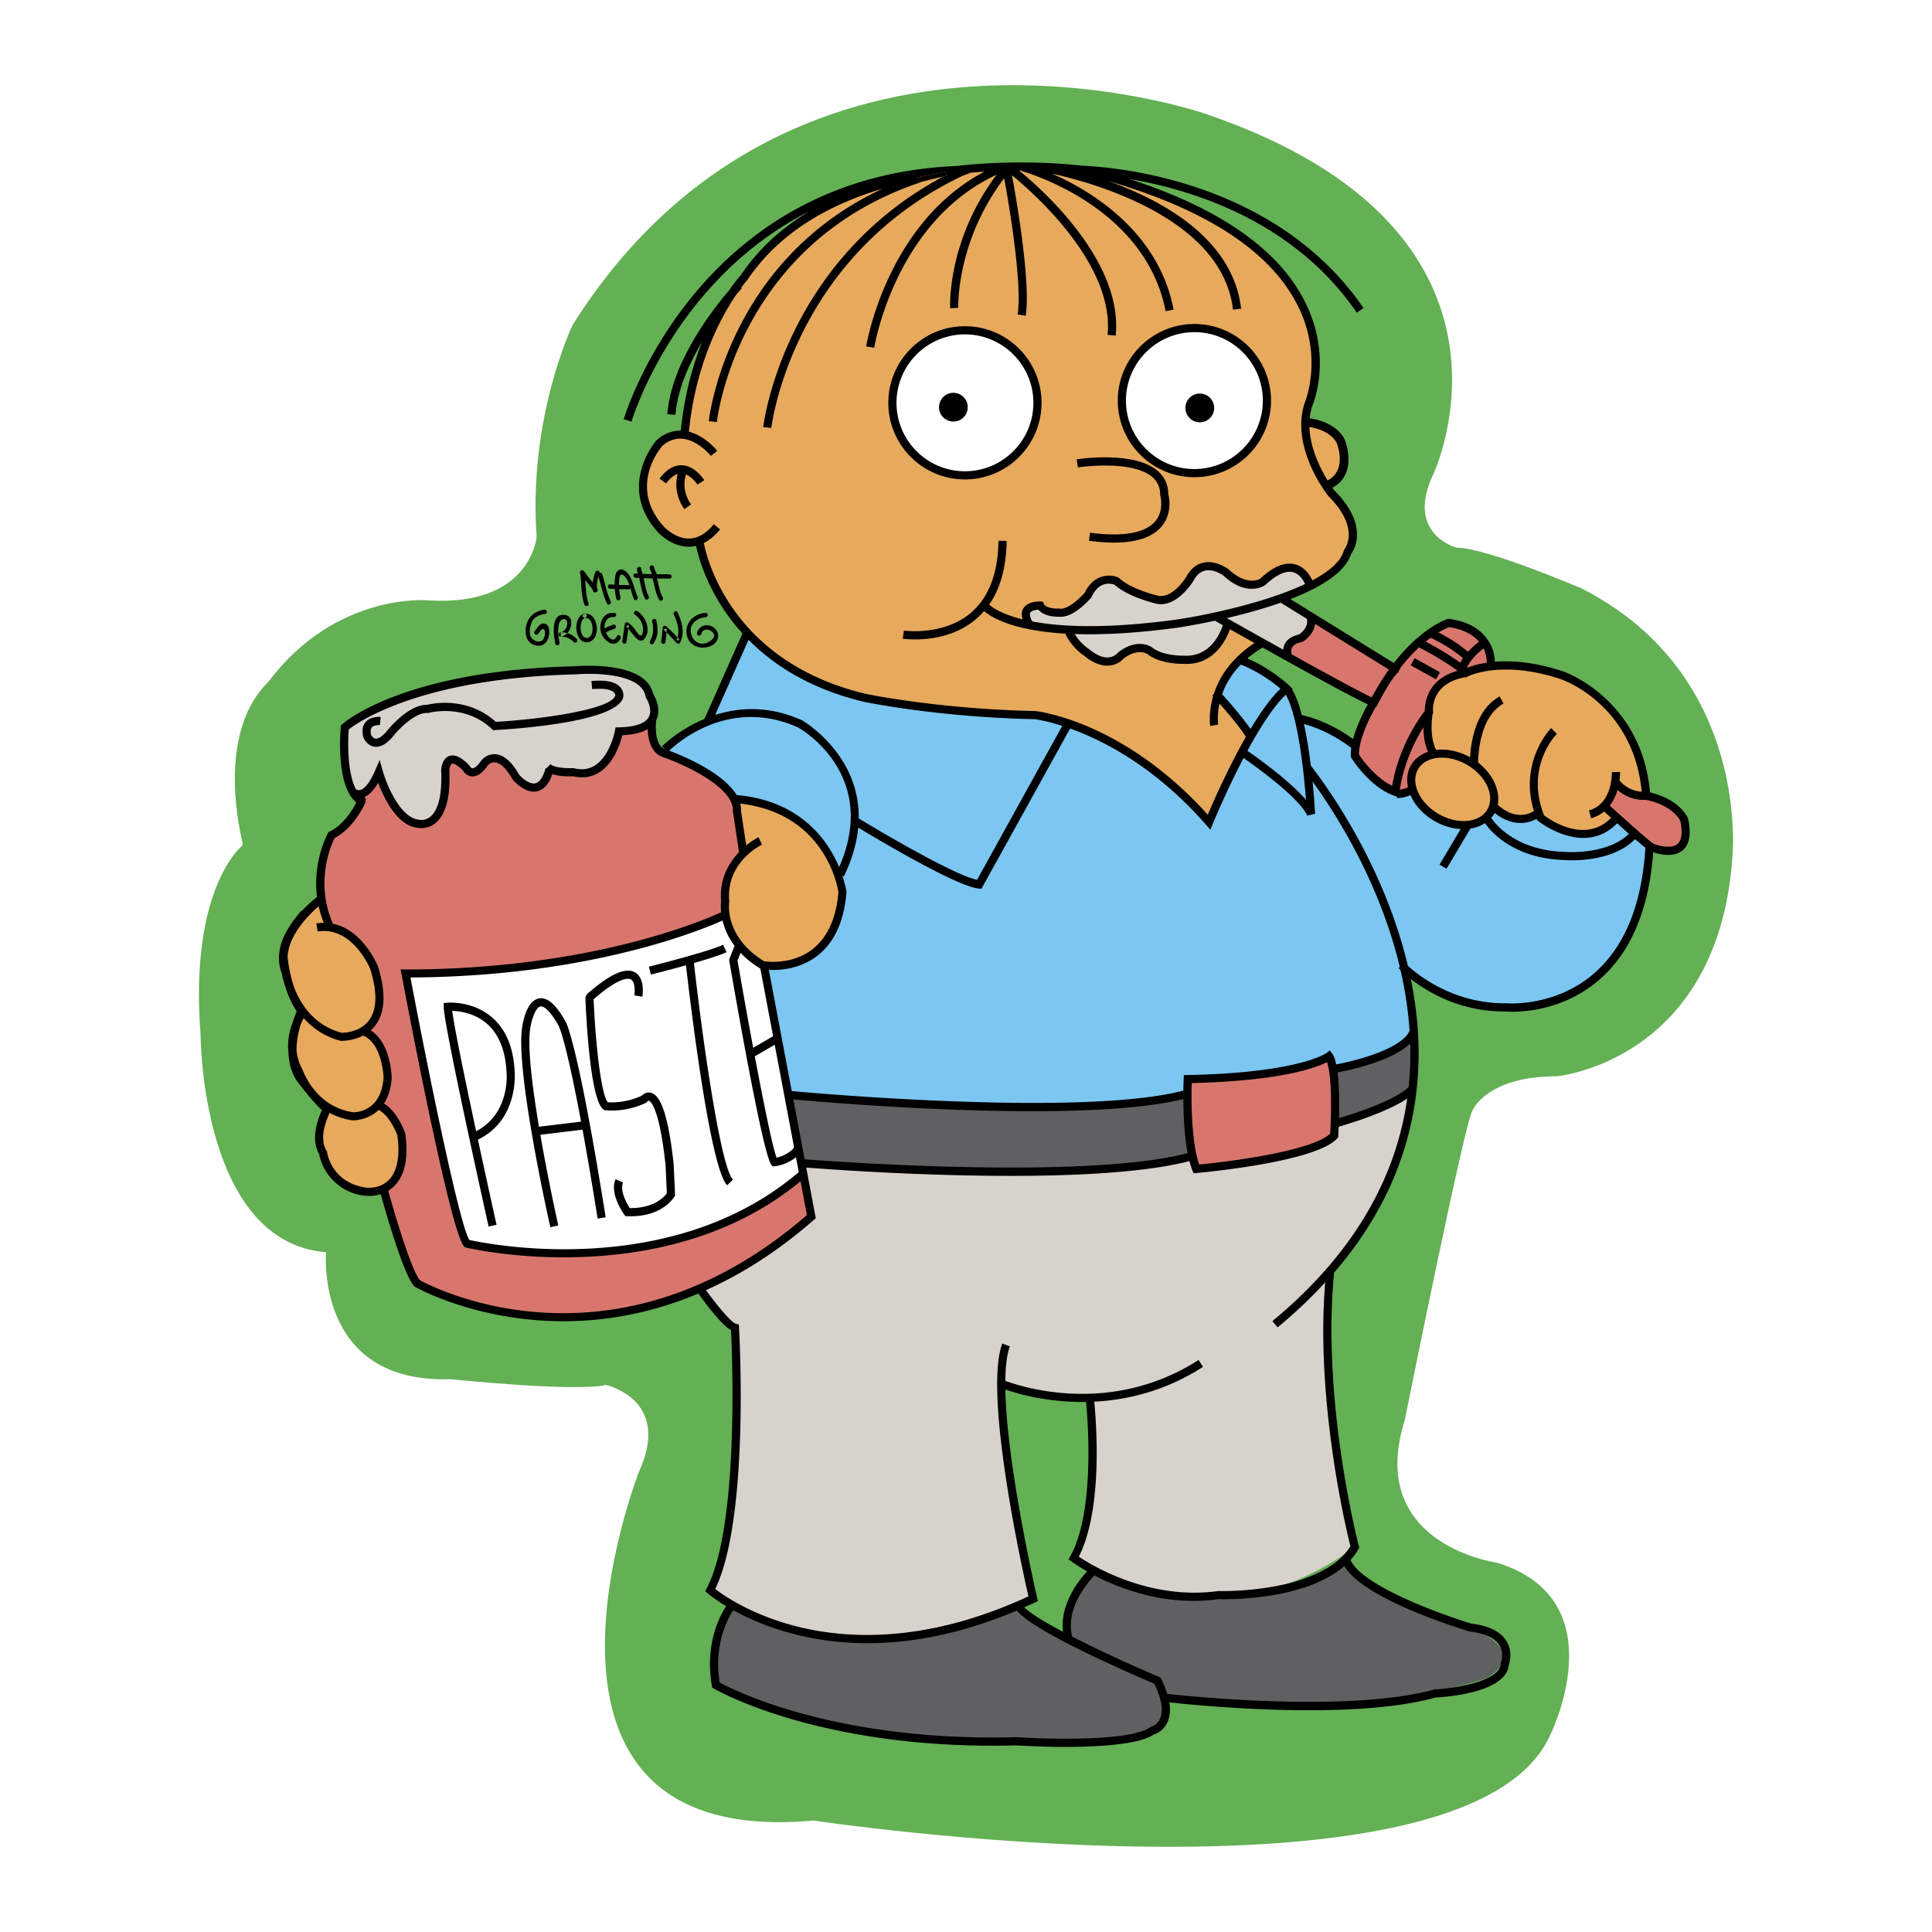
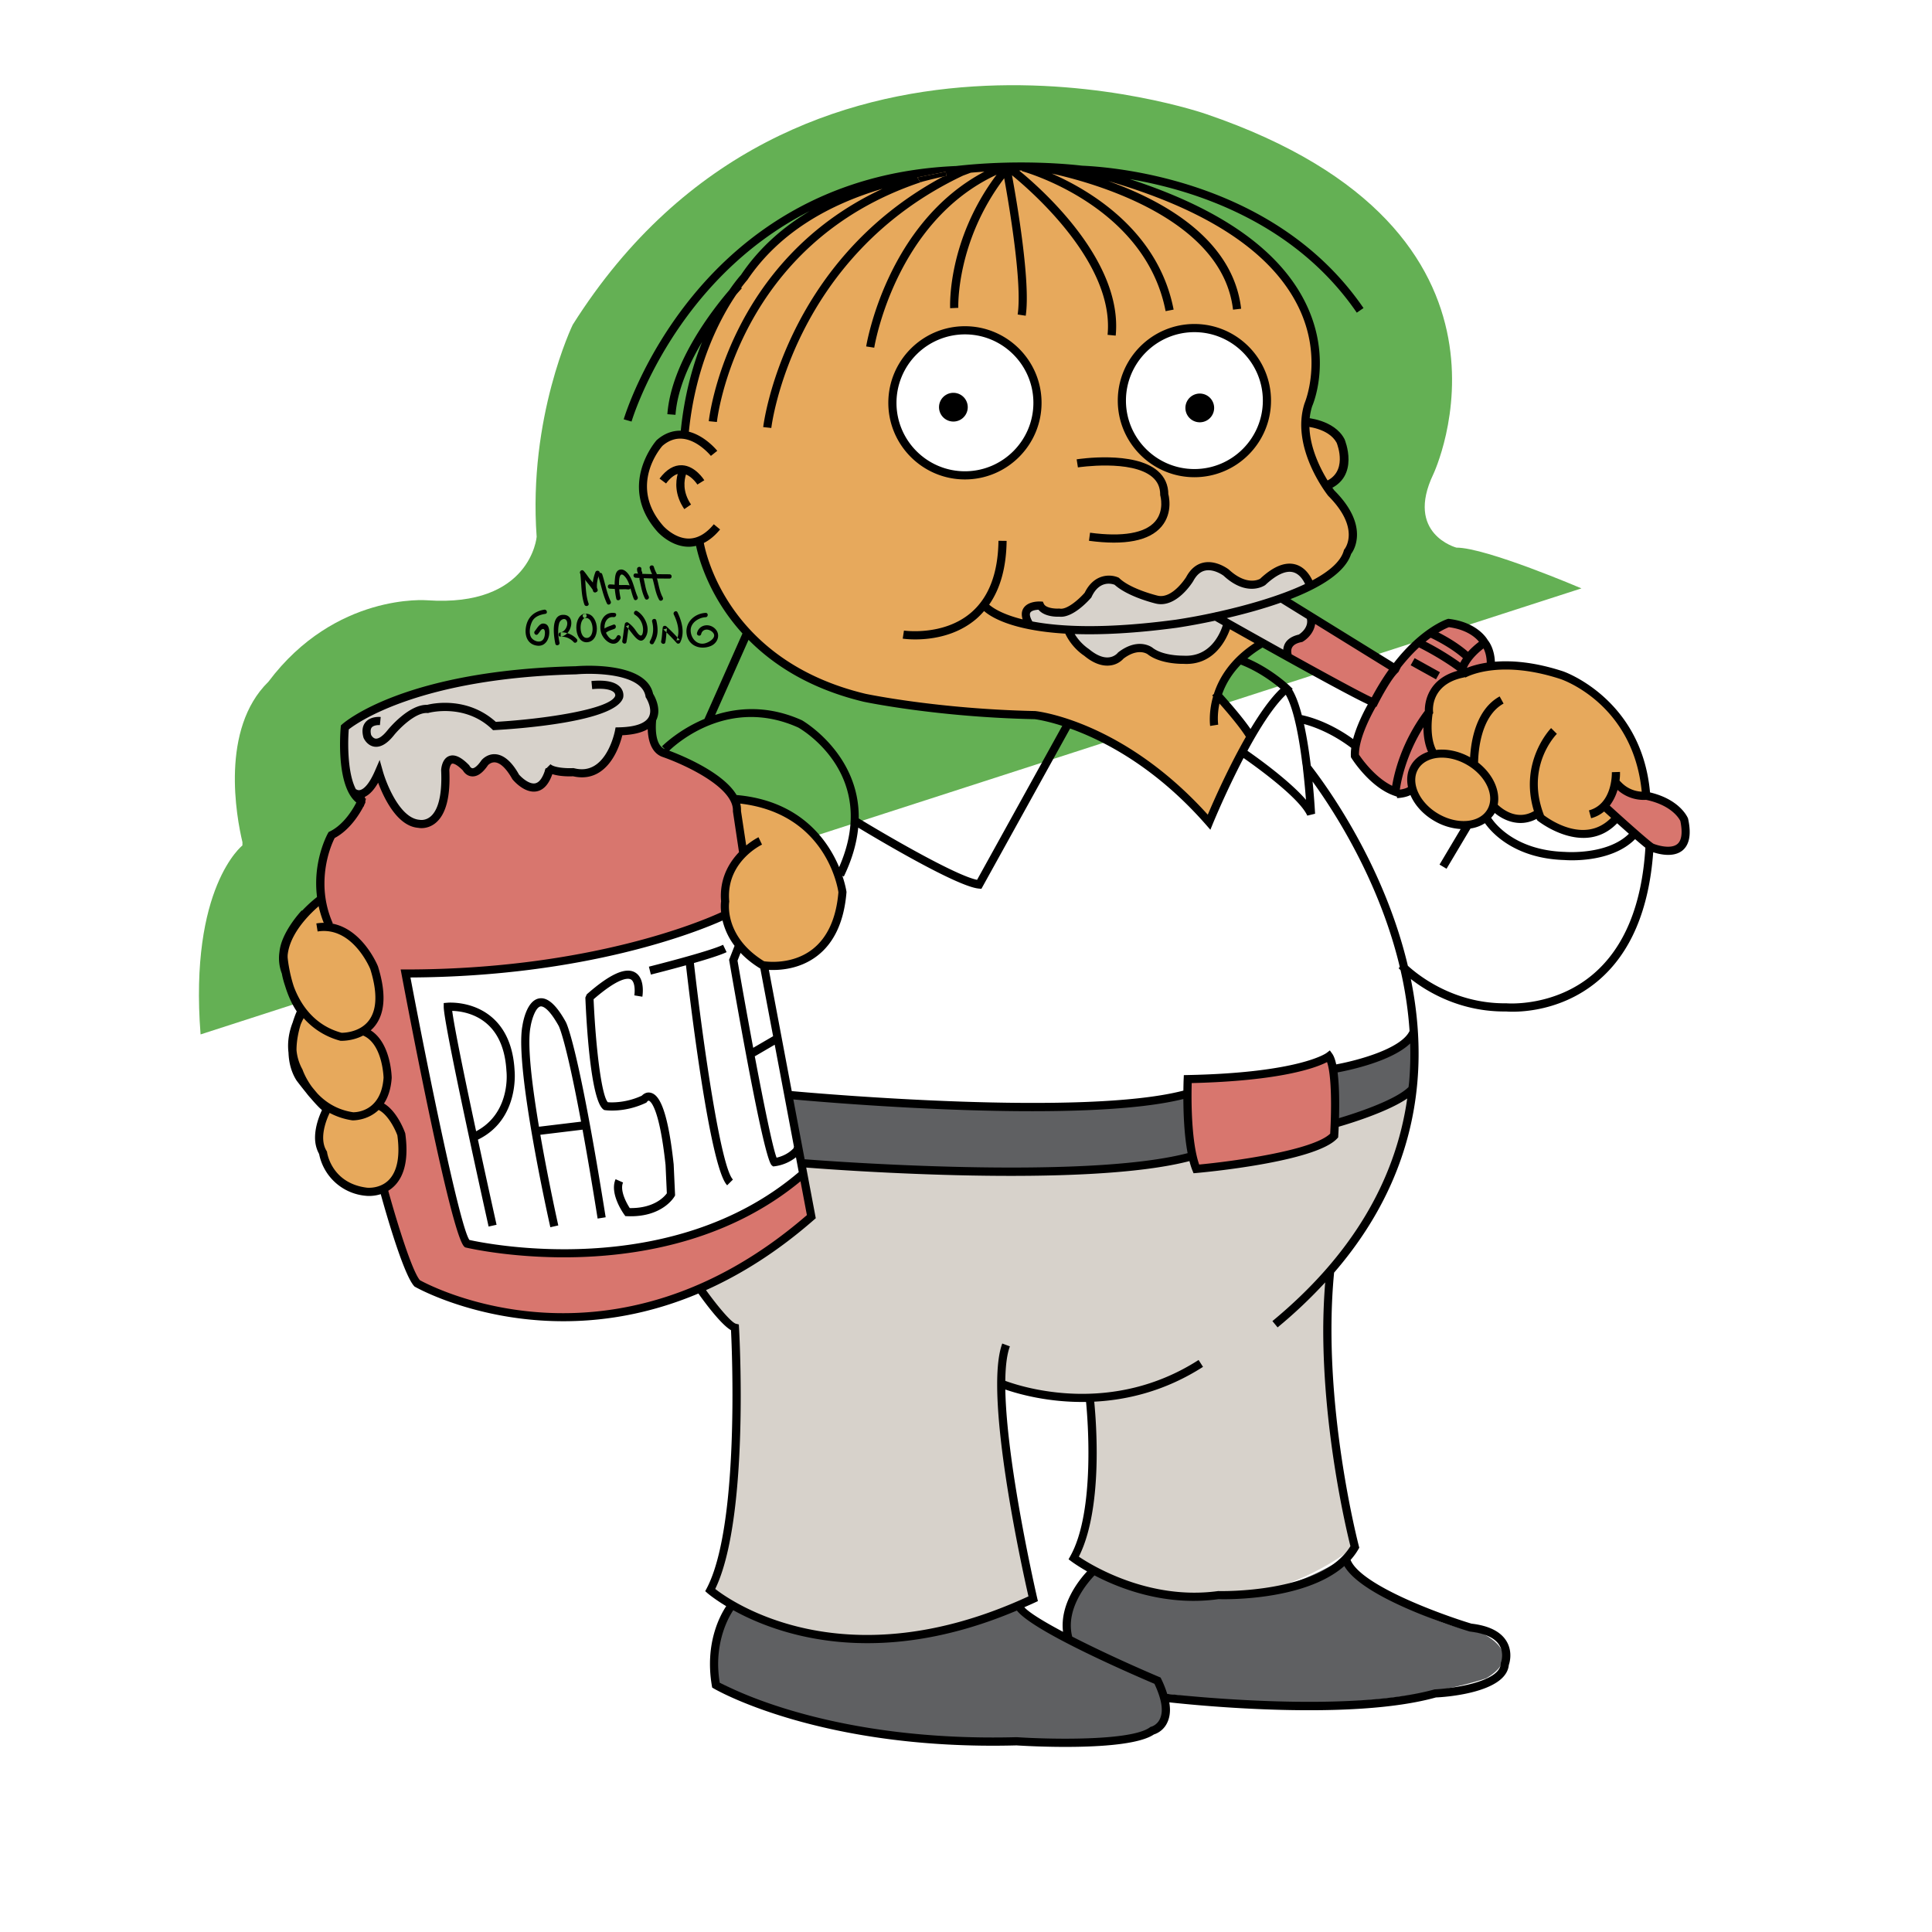
<svg xmlns="http://www.w3.org/2000/svg" width="2500" height="2500" viewBox="0 0 192.756 192.756">
  <path fill-rule="evenodd" clip-rule="evenodd" fill="#fff" d="M0 0h192.756v192.756H0V0z" />
-   <path d="M157.781 58.703s-9.492-4.067-12.475-4.067c0 0-5.15-1.355-2.305-7.321 0 0 11.525-24.269-22.641-35.928 0 0-40.888-14.371-63.22 21.015 0 0-4.461 9.21-3.598 21.155 0 0-.576 7.051-10.937 6.332 0 0-9.137-.782-15.826 8.128-4.824 4.723-3.194 13.474-2.59 16.01l-.004.325s-5.324 4.173-4.174 18.852c0 0 0 20.725 12.52 21.732 0 0-1.151 13.096 12.376 12.664 0 0 12.521 1.296 15.542.575 0 0 6.619 1.439 3.31 8.635 0 0-14.827 37.754 17.413 34.826 0 0 64.558 9.703 73.353-8.232 0 0 7.049-13.693-5.152-17.49 0 0-13.15-1.762-9.219-14.235 0 0 6.1-30.369 6.777-30.912 0 0 1.357-3.389 8.408-3.389 0 0 15.998-1.492 17.488-21.693.003-.001 2.036-18.305-15.046-26.982z" fill-rule="evenodd" clip-rule="evenodd" fill="#64b054" />
+   <path d="M157.781 58.703s-9.492-4.067-12.475-4.067c0 0-5.15-1.355-2.305-7.321 0 0 11.525-24.269-22.641-35.928 0 0-40.888-14.371-63.22 21.015 0 0-4.461 9.21-3.598 21.155 0 0-.576 7.051-10.937 6.332 0 0-9.137-.782-15.826 8.128-4.824 4.723-3.194 13.474-2.59 16.01l-.004.325s-5.324 4.173-4.174 18.852z" fill-rule="evenodd" clip-rule="evenodd" fill="#64b054" />
  <path d="M72.771 160.117s12.61 7.457 28.744 0l5.15 3.39s-1.084-3.66 2.578-6.915c0 0 11.391 6.966 24.609-.991 0 0 5.082 5.601 14.031 7.363 0 0 4.473 2.034.406 4.474 0 0-11.887 4.34-31.84 1.56 0 0 .385 4.813-5.58 4.406 0 0-26.207 2.062-39.067-5.544.002-.001-1.199-.828.969-7.743z" fill-rule="evenodd" clip-rule="evenodd" fill="#5f6062" />
  <path d="M73.315 132.459s-3.302-3.39-3.346-4.406c0 0 6.641-1.454 10.958-6.862l-.94-5.035s35.003 1.96 38.503-1.104l.854 1.574s11.6-1.174 13.766-3.312l.131-1.462s6.447-1.364 7.291-3.394c0 0 .303 9.901-7.969 18.714 0 0-.271 19.389 2.576 27.117 0 0-12.744 10.981-28.064 1.083 0 0 3.254-6.643 1.627-15.862 0 0-8.947-.406-9.084-1.898 0 0 2.17 20.337 3.389 21.693 0 0-17.76 10.305-32.131-.949-.001-.002 4.201-12.747 2.439-25.897z" fill-rule="evenodd" clip-rule="evenodd" fill="#d7d2cb" />
-   <path d="M83.58 87.461s1.896 9.07-7.344 8.976l2.417 12.679s33.696 3.21 39.799-.074l.053-1.376s11.75-.31 14.092-2.286l.432 1.188s7.238-1.051 8.051-3.499l-.791-6.299s5.348 4.065 8.879 3.638c0 0 7.383 1.283 12.09-5.136 0 0 3.178-4.911 3.301-10.961l-3.479-2.682s-2.709 3.801-7.418-.265l-.547-.069s-1.869 1.341-4.186-.812c0 0-.689 3.129-5.73 1.097 0 0-2.154-2.073-2.234-2.641l-1.342.203s-3.494-1.138-4.469-3.82l-.041-.975s-3.211-2.113-5.445-2.52c0 0-.797-2.716-1.408-3.123 0 0-3.66-2.745-4.576-2.847 0 0-1.814 1.802-2.215 3.565 0 0 2.596 2.561 3.229 4.125l-4.127 8.482s-5.354-6.021-9.846-7.983c0 0-3.658-2.295-7.951-2.661l-7.119-.399S83.98 69.489 82.15 68.292c0 0-7.185-3.792-7.65-5.122l-3.826 8.682s-4.092 2.561-4.557 3.26c0 0 6.52 2.728 7.052 4.823 0 0 2.894-.599 6.054 1.73-.002-.003 3.959 2.748 4.357 5.796z" fill-rule="evenodd" clip-rule="evenodd" fill="#7cc6f2" />
  <path d="M133.027 106.567l.074 5.606s7.074-2.145 7.863-3.725c0 0 .49-3.688.113-5.381.001.001-2.743 3.125-8.05 3.5zM78.652 109.115l1.335 7.04s9.264.52 9.931.52l12.006.223 7.561-.148 3.482-.37 5.855-1.038-.371-6.3s-6.15 1.482-11.783 1.334c0 0-13.787.37-18.01-.519l-5.706-.297-4.3-.445z" fill-rule="evenodd" clip-rule="evenodd" fill="#5f6062" />
  <path d="M33.057 83.332s3.28-2.187 2.952-3.936c0 0 1.171-1.195 1.679-2.292 0 0 1.82 3.932 2.476 4.151 0 0 1.223 1.354 2.85.584 0 0 1.327-.686 1.37-4.965 0 0 .042-1.798 2.011-.557 0 0 .856 1.884 1.798-.042 0 0 1.242-1.626 2.783.342 0 0 1.284 2.012 2.439 1.926 0 0 1.028-.256 1.499-1.755l3.209.385s2.997-.342 3.725-4.237c0 0 2.44-.085 2.997-.77l.256.642s-.341 1.499 1.071 2.183c0 0 6.421 3.124 6.977 4.451l1.026 5.393s-2.525 3.039-1.84 6.292c0 0 1.525 4.214 3.901 5.31l4.692 24.754s-6.388 6.248-13.338 8.074c0 0-10.881 4.143-20.852.702l-5.336-1.966-3.133-9.371s3.694-2.283.957-7.127l-1.474-1.545s1.334-1.474.702-3.651c0 0-.351-2.177-2.107-3.369 0 0 2.107-1.896 1.405-3.651 0 0 .37-5.502-4.905-6.823-.003-.001-1.813-4.865.21-9.132z" fill-rule="evenodd" clip-rule="evenodd" fill="#d8766e" />
  <path d="M72.334 91.126s.728 3.46 3.901 5.31l3.813 20.77s-11.701 10.97-33.639 6.766l-5.942-26.875c.001 0 21.531-.203 31.867-5.971z" fill-rule="evenodd" clip-rule="evenodd" fill="#fff" />
  <path d="M34.318 72.479s0 6.21 1.321 6.806c0 0 1.322-.198 2.049-2.18 0 0 1.982 4.494 2.841 4.625 0 0 1.453.859 2.643 0 0 0 1.19-.661 1.256-5.022 0 0 .066-1.454 1.586-.661l.925.859.925-.198.661-.925s1.718-.462 2.445 1.057c0 0 1.454 1.784 2.115 1.784 0 0 1.387 0 1.717-1.784 0 0 1.124.265 1.917.265 0 0 1.123.132 1.52.066 0 0 2.842-.264 3.502-4.361 0 0 2.313.198 3.303-.991 0 0 .86-3.039-2.775-4.757 0 0-8.061-.463-12.092.33 0-.001-10.11 1.386-15.859 5.087z" fill-rule="evenodd" clip-rule="evenodd" fill="#d7d2cb" />
  <path d="M73.39 79.755l.744 5.254s-2.451 2.496-1.882 5.735c0 0 .131 3.634 3.983 5.692 0 0 5.079.393 6.961-3.81 0 0 1.882-3.415-.525-7.268 0 .001-2.583-5.296-9.281-5.603zM31.962 89.479l.882 2.983s2.711 0 4.541 4.271c0 0 1.357 4.339-.745 5.898 0 0 2.169 2.439 1.965 5.016 0 0-.61 2.644-.813 2.644 0 0 1.153.137 2.034 2.509 0 0 1.017 4.812-1.559 5.83 0 0-2.983 1.288-5.356-1.763 0 0-1.831-3.729-.338-6.237 0 0-5.626-3.66-2.576-9.626 0 0-2.779-4.745-1.22-7.796l3.185-3.729zM161.078 81.628s-1.516 3.592-7.633-.224c0 0-2.973.786-4.432-.898 0 0-.842 2.637-4.828 1.402 0 0-3.76-1.515-3.422-4.321 0 0 .158-1.794 2.156-2.384 0 0-.922-3.34-.248-5.697 0 0 .674-2.693 6.453-3.086 0 0 5.725-.73 10.775 3.479 0 0 3.816 3.76 4.209 8.362v1.066s-1.852.168-2.861-1.179c0 0-.617 2.077-1.348 2.301.001 0 .915.668 1.179 1.179z" fill-rule="evenodd" clip-rule="evenodd" fill="#e7a95c" />
  <path d="M130.801 61.482s-.002 1.796-1.229 2.188c0 0-1.484.75-1.109 1.676l8.566 4.704s-1.963 3.288-1.863 5.398c0 0 2.012 2.846 3.877 3.484 0 0 1.227.588 1.863-.246 0 0-.588-1.57.295-2.355 0 0 1.227-1.276 1.719-1.129 0 0-.736-4.122-.148-5.986 0 0 1.275-2.355 5.938-2.847 0 0 .492-3.484-4.17-4.367 0 0-3.877 2.208-5.201 4.367l-8.538-4.887zM160.021 80.396s1.18-1.429 1.119-2.422c0 0 .869.994 2.051 1.181 0 0 3.043.435 4.719 2.236 0 0 .871 2.609-.434 3.106 0 0-1.305.869-2.92-.187l-4.535-3.914z" fill-rule="evenodd" clip-rule="evenodd" fill="#d8766e" />
  <path d="M102.531 62.347s3.205.458 3.916.458c0 0 .812 1.831 2.693 2.695 0 0 1.221 1.068 2.746-.152 0 0 1.373-1.373 3.051-.356 0 0 1.576 1.119 3.457.865 0 0 3.355-.763 4.119-3.458l5.949 2.949s-.104-1.22.762-1.525c0 0 2.135-1.017 1.576-2.339l-2.797-1.881 2.645-1.271s-.662-2.593-3.254-1.474c0 0-2.137 2.389-3.559 1.068 0 0-2.543-1.525-2.949-1.525 0 0-1.729 0-2.035 1.169 0 0-1.678 2.237-2.592 2.237 0 0-2.236.051-3.863-1.271 0 0-2.266-1.894-3.6.222 0 0-1.232 2.422-3.012 2.269 0 0-1.881.051-2.186-.61.002-.002-2.133-.002-1.067 1.93z" fill-rule="evenodd" clip-rule="evenodd" fill="#d7d2cb" />
  <path d="M114.855 65.107s2.021.989 4.328.618c0 0 2.721-1.03 3.299-3.628l3.67 2.02s-2.846.66-4.66 5.112l3.135 4.246-4.123 8.369s-7.297-7.998-13.234-9.564c0 0-2.844-1.113-7.254-1.113l-6.143-.454-5.154-.7-3.834-.784s-8.659-2.473-12.74-9.275c0 0-2.639-4.989-2.35-6.019 0 0-2.514 1.318-4.494-1.938 0 0-1.978-3.134-.577-6.143 0 0 1.401-2.927 3.463-2.556 0 0 1.567-9.236 3.504-11.874 0 0 5.771-8.947 9.11-9.978 0 0 6.681-4.205 13.276-4.37 0 0 9.856-1.154 16.493.041l.371.619s7.051 2.227 11.174 4.823c0 0 4.863 2.886 7.338 6.926 0 0 2.266 4.37 1.812 7.875 0 0-.783 3.506-1.07 4.495 0 0 1.771.206 3.092 1.484 0 0 2.307 2.68-.66 5.112l-.166.453s1.773 1.567 2.393 3.298c0 0 .658 4.205-3.918 6.019l-.494-.453s-.865-1.938-3.381-.742c0 0-1.689 2.267-3.668.825 0 0-2.641-2.844-4.742-.289 0 0-1.854 3.668-4.576 1.813 0 0-2.391-.865-2.762-1.442 0 0-1.156-.619-2.516.824 0 0-1.195 2.598-3.875 2.186 0 0-1.443-.536-1.855-.495 0 0-1.566.331-.371 1.938 0 0 2.887.66 4 .413 0 0 .371 2.144 3.463 3.05 0 0 1.113.33 2.391-.99-.001-.002 1.479-.78 2.305.248z" fill-rule="evenodd" clip-rule="evenodd" fill="#e7a95c" />
  <path d="M107.418 45.828l.125.804c.053-.008 5.355-.81 7.424.962.527.452.785 1.026.785 1.754v.059l.016.057c.004.015.416 1.474-.518 2.56-1.006 1.171-3.252 1.561-6.496 1.125l-.107.806c3.588.482 6.02.008 7.229-1.41 1.219-1.428.695-3.236.672-3.313l.018.117c0-.967-.359-1.766-1.07-2.373-2.355-2.015-7.846-1.184-8.078-1.148zM68.048 46.417c-.8-.036-1.556.413-2.245 1.332l.651.487c.384-.513.772-.83 1.158-.951-.204.769-.312 2.086.66 3.509l.672-.458c-.875-1.281-.683-2.439-.502-3 .664.273 1.132.998 1.137 1.007l.691-.429c-.036-.059-.905-1.438-2.222-1.497z" fill-rule="evenodd" clip-rule="evenodd" />
  <path d="M130.268 41.678c.008 0 2.834.166 3.863 2.113l.012.019.006.017c.004.011 1.596 3.761-1.666 5.042l-.314-.805c2.328-.915 1.285-3.647 1.189-3.888-.809-1.493-3.137-1.631-3.143-1.631l.053-.867z" />
  <path d="M112.023 39.922a7.154 7.154 0 1 0 14.308 0 7.154 7.154 0 0 0-14.308 0zM89.027 40.147a7.153 7.153 0 1 0 14.308 0 7.153 7.153 0 0 0-14.308 0z" fill-rule="evenodd" clip-rule="evenodd" fill="#fff" />
  <path d="M96.552 40.625a1.433 1.433 0 1 1-2.866 0 1.433 1.433 0 0 1 2.866 0zM121.135 40.699a1.433 1.433 0 1 1-2.867 0 1.433 1.433 0 0 1 2.867 0z" fill-rule="evenodd" clip-rule="evenodd" />
  <path d="M111.521 39.968c0 4.214 3.43 7.643 7.643 7.643 4.215 0 7.645-3.428 7.645-7.643s-3.43-7.643-7.645-7.643c-4.213.001-7.643 3.429-7.643 7.643zm.815 0c0-3.765 3.062-6.829 6.828-6.829s6.83 3.064 6.83 6.829-3.064 6.829-6.83 6.829-6.828-3.064-6.828-6.829zM88.628 40.19c0 4.214 3.429 7.643 7.642 7.643 4.216 0 7.646-3.428 7.646-7.643 0-4.214-3.43-7.643-7.646-7.643-4.213 0-7.642 3.429-7.642 7.643zm.814 0a6.836 6.836 0 0 1 6.828-6.829c3.767 0 6.832 3.063 6.832 6.829 0 3.765-3.064 6.829-6.832 6.829-3.765 0-6.828-3.064-6.828-6.829zM140.742 66.374l2.528 1.404.396-.711-2.529-1.405-.395.712zM141.219 64.421c.021.01 2.182 1.014 4.254 2.542l.484-.655a28.195 28.195 0 0 0-4.398-2.626l-.34.739zM142.518 63.525c.021.009 2.15.946 3.596 2.285l.553-.597c-1.549-1.435-3.73-2.395-3.822-2.435l-.327.747zM53.664 63.268c.086-.101.164-.208.242-.315.257-.354.462-.194.462.169 0 .185-.027.394-.108.563-.282.595-1.122.269-1.31-.179-.188-.447-.069-1.043.125-1.465.244-.529.806-.71 1.334-.797.273-.045.157-.459-.115-.415-1.024.169-1.684.763-1.832 1.811-.122.864.22 1.682 1.156 1.781.914.097 1.284-.885 1.163-1.623-.056-.341-.214-.573-.579-.588-.38-.016-.639.518-.842.754-.18.209.123.514.304.304zM55.821 64.109c-.129-.618-.2-1.318-.032-1.934.094-.342.612-.65.777-.17.136.396-.198 1.038-.626 1.081-.27.028-.281.44 0 .43.495-.018.962.179 1.296.544.188.205.491-.1.304-.304a2.09 2.09 0 0 0-1.6-.67v.43c1.14-.117 1.588-2.259.184-2.173-1.182.072-.87 2.154-.718 2.88.057.272.471.157.415-.114z" fill-rule="evenodd" clip-rule="evenodd" />
  <path d="M58.266 61.226c-1.196.375-.944 3.103.433 2.835 1.353-.262 1.002-3.081-.409-2.812-.272.052-.157.466.114.415.802-.152 1.04 1.904.163 1.983-.778.069-.86-1.795-.187-2.006.264-.083.151-.498-.114-.415z" fill-rule="evenodd" clip-rule="evenodd" />
  <path d="M61.548 63.474c-.422.885-1.09-.177-1.207-.638-.142-.563.181-1.364.868-1.266.271.039.388-.375.114-.415-1.109-.159-1.605.969-1.367 1.911.216.853 1.417 1.768 1.962.624.12-.248-.251-.466-.37-.216z" fill-rule="evenodd" clip-rule="evenodd" />
  <path d="M60.461 63.127c.239-.207.553-.271.839-.388.252-.104.142-.521-.114-.415-.361.149-.726.236-1.029.499-.21.182.095.485.304.304zM62.501 64.06c.107-.565.146-1.141.257-1.705l-.316.129c.564.412 1.391 2.309 2.036.951.402-.848-.161-2.014-.908-2.467-.238-.144-.454.228-.217.371.586.355.918 1.135.774 1.803-.148.69-.631-.143-.781-.351a3.032 3.032 0 0 0-.687-.679c-.108-.079-.291 0-.316.128-.111.565-.15 1.14-.258 1.705-.049.271.365.387.416.115zM66.379 64.083c.098-.456.089-.919.163-1.378l-.359.095c.469.427.907.884 1.332 1.354.09.1.276.076.337-.043.494-.957.185-2.101-.256-3.019-.12-.25-.49-.032-.371.217.369.768.672 1.78.256 2.585l.338-.043a19.122 19.122 0 0 0-1.332-1.354c-.107-.098-.332-.075-.359.095-.074.458-.066.925-.164 1.378-.058.269.357.384.415.113zM69.954 63.266c.129-.523.68-.563 1.061-.263.654.514-.201 1.069-.688 1.185-.815.194-1.407-.529-1.419-1.287-.013-.775.807-1.289 1.493-1.323.276-.014.277-.444 0-.43-1.097.054-2.048.925-1.9 2.072.157 1.218 1.355 1.651 2.389 1.241.783-.311 1.055-1.271.352-1.824-.613-.481-1.509-.26-1.702.514-.068.27.347.384.414.115zM61.902 59.618a6.676 6.676 0 0 1-.14-1.171c-.011-.285-.041-1.522.507-1 .586.558.658 1.605.975 2.319.112.253.482.034.371-.217-.271-.612-.388-1.277-.683-1.881-.174-.356-.57-.92-1.039-.843-.484.079-.517.658-.551 1.051-.054.614.015 1.254.145 1.855.059.273.473.158.415-.113z" fill-rule="evenodd" clip-rule="evenodd" />
  <path d="M60.852 58.734c.277.005.551.034.827.055.333.026.668-.029 1 .02.271.04.388-.375.114-.415-.279-.041-.552-.029-.833-.024-.37.006-.738-.059-1.107-.066-.279-.006-.278.424-.001.43zM64.721 59.501c-.288-.562-.367-1.208-.506-1.816-.062-.27-.476-.155-.415.114.148.649.243 1.32.549 1.919.127.247.498.029.372-.217zM66.126 59.616c-.359-.65-.414-1.414-.639-2.113-.085-.263-.5-.15-.415.114.238.738.303 1.528.683 2.216.134.243.505.026.371-.217z" fill-rule="evenodd" clip-rule="evenodd" />
  <path d="M63.412 57.643c1.116.075 2.269.082 3.389.083.277 0 .277-.43 0-.43-1.12-.001-2.273-.007-3.389-.082-.277-.02-.275.41 0 .429z" fill-rule="evenodd" clip-rule="evenodd" />
  <path d="M64.824 56.676c.075.252.172.499.302.729.137.241.508.024.371-.217a3.027 3.027 0 0 1-.259-.626c-.077-.266-.492-.153-.414.114zM63.561 56.767c-.012.188.048.354.128.521.12.25.49.032.371-.217a.59.59 0 0 1-.069-.305c.017-.276-.413-.275-.43.001zM58.721 60.201c-.332-.932-.269-2.023-.396-2.998-.035-.271-.466-.274-.43 0 .132 1.014.065 2.141.411 3.112.092.259.508.148.415-.114zM59.585 58.837c-.098-.55.04-1.12.23-1.635.096-.261-.319-.372-.415-.114-.22.593-.343 1.234-.23 1.863.049.273.463.156.415-.114z" fill-rule="evenodd" clip-rule="evenodd" />
  <path d="M60.928 59.996c-.404-.857-.551-1.801-.843-2.697-.085-.262-.5-.15-.415.114.304.934.464 1.906.886 2.799.119.251.49.033.372-.216zM57.919 57.259c.24.254.417.554.638.823.241.293.468.581.673.901.149.232.521.018.372-.217a6.973 6.973 0 0 0-.667-.899c-.258-.288-.445-.63-.711-.912-.19-.202-.494.103-.305.304zM65.063 62.016c.173.694.134 1.323-.213 1.943-.136.242.235.459.371.217.191-.34.318-.606.367-.999.05-.405-.012-.882-.11-1.276-.067-.268-.481-.154-.415.115zM59.008 67.945l.076.81c1.493-.139 2.007.152 2.182.337a.407.407 0 0 1 .119.281l-.001.036c-.417 1.351-7.172 2.34-11.917 2.61-2.894-2.602-6.408-1.811-6.843-1.697-1.839-.054-3.846 2.392-3.932 2.497-.635.805-1.031.892-1.21.873-.284-.03-.45-.362-.452-.365-.05-.197-.104-.549.061-.749.194-.234.664-.248.813-.234l.079-.81c-.102-.011-1.012-.083-1.516.521-.317.378-.383.902-.195 1.558.151.335.524.818 1.112.887.619.072 1.272-.323 1.943-1.173.515-.632 2.12-2.268 3.314-2.191l.069.004.068-.019c.035-.01 3.585-.963 6.288 1.608l.127.121.177-.01c2.005-.109 12.046-.779 12.802-3.235.02-.085.118-.583-.283-1.038-.481-.546-1.45-.755-2.881-.622zM40.433 113.082c-.051-.165-.781-2.188-2.123-2.985.396-.608.693-1.432.77-2.558-.002-.183-.091-3.472-2.093-4.739.159-.143.312-.299.452-.482.999-1.309 1.089-3.297.268-5.909-.029-.078-2.009-4.933-6.146-4.279l.127.803c3.493-.551 5.235 3.706 5.253 3.749.725 2.312.68 4.051-.145 5.139-.957 1.26-2.7 1.22-2.717 1.219-2.887-.779-4.194-3.07-4.764-4.611-.482-1.456-.606-2.792-.608-2.812-.017-.104-.007-.215-.008-.323.273-2.784 3.466-5.185 3.505-5.213l-.483-.655c-.076.057-.788.59-1.581 1.434l-.032-.03c-.094.098-2.042 2.182-2.227 4.146a4.278 4.278 0 0 0 .245 2.178c-.005-.01.07.48.315 1.202.257.841.631 1.758 1.165 2.549-.089.2-.248.593-.405 1.105-.299.76-.562 1.826-.417 3.017.035.933.247 1.899.801 2.772.194.258.55.721.952 1.216.144.189.299.381.477.572.395.463.794.899 1.109 1.168-.248.523-.691 1.613-.691 2.752 0 .554.122 1.114.407 1.628a5.2 5.2 0 0 0 4.684 4.171c.067.009 1.664.193 2.846-1.005 1.042-1.059 1.399-2.814 1.064-5.219zm-6.474-9.244c.126.012 1.215.033 2.27-.521 1.946.828 2.038 4.168 2.039 4.202-.239 3.504-2.921 3.454-3.035 3.45-1.629-.241-2.781-1.038-3.57-1.878a33.09 33.09 0 0 1-.529-.636c-.655-.888-.931-1.68-.953-1.749a4.823 4.823 0 0 1-.598-1.936c-.001-.953.204-1.865.413-2.55.107-.264.215-.48.301-.637a7.393 7.393 0 0 0 3.662 2.255zm4.837 13.883c-.894.914-2.163.777-2.175.776-3.494-.429-3.966-3.392-3.985-3.519l-.012-.082-.044-.073c-.786-1.275.011-3.169.31-3.786a6.942 6.942 0 0 0 2.267.741c.049.004 1.493.041 2.62-1.037.953.471 1.667 1.967 1.868 2.533.28 2.055 0 3.577-.849 4.447zM44.641 100.041l-.371.032v.373c0 1.811 4.296 21.106 4.479 21.927l.793-.177a1315.4 1315.4 0 0 1-1.859-8.494c3.328-1.611 3.678-5.031 3.678-6.367 0-.336-.021-.54-.022-.55-.128-2.313-.882-4.095-2.237-5.27-1.931-1.673-4.359-1.483-4.461-1.474zm.477.815c.696.02 2.204.189 3.457 1.28 1.179 1.025 1.835 2.612 1.953 4.718.005.041.026.248.026.565 0 1.21-.331 4.015-3.05 5.447-1.125-5.242-2.183-10.39-2.386-12.01zM59.625 121.576l.803-.128c-2.762-17.353-3.941-19.43-3.99-19.51-.954-1.712-1.826-2.477-2.657-2.325-1.222.223-1.597 2.321-1.66 2.739-.791 4.111 2.64 19.438 2.787 20.089l.793-.18c-.019-.081-.982-4.386-1.791-9.044l4.211-.51c.436 2.382.936 5.296 1.504 8.869zm-5.851-9.162c-.676-4.024-1.192-8.148-.85-9.925.121-.795.52-1.988 1.003-2.076.155-.028.746.028 1.81 1.936.038.07.719 1.406 2.237 9.559l-4.2.506zM58.539 99.208l-.138.321c.098 2.366.513 10.163 1.784 11.151l.083.064.105.017c.077.011 1.908.278 4.03-.712l.091-.043.065-.086c.001-.001.1-.122.174-.103.104.029 1.027.453 1.669 6.414l.128 2.825c-.245.34-1.271 1.51-3.7 1.475-.298-.46-.762-1.333-.762-2.06 0-.177.028-.344.094-.491l-.744-.331c-.619 1.394.702 3.307.855 3.521l.115.161.198.009c3.461.145 4.659-1.881 4.708-1.968l.059-.102-.141-3.101c-.65-6.041-1.611-6.967-2.278-7.14-.406-.105-.712.096-.904.29-1.552.716-2.944.686-3.388.651-.645-.687-1.219-5.653-1.42-10.274 2.539-2.2 3.452-2.126 3.721-1.977.417.23.411 1.17.342 1.59l.802.133c.031-.189.278-1.863-.749-2.434-.95-.527-2.519.192-4.799 2.2zM73.126 117.683c-1.204-1.204-2.978-13.498-3.893-21.6 1.352-.388 2.652-.796 3.26-1.087l-.351-.734c-1.442.689-7.341 2.167-7.401 2.183l.197.789c.129-.031 1.756-.44 3.502-.927.365 3.201 2.378 20.219 4.11 21.95l.576-.574z" fill-rule="evenodd" clip-rule="evenodd" />
  <path d="M118.504 107.665s-.281 6.207.84 8.96c0 0 11.664-1.026 13.766-3.312 0 0 .42-6.627-.514-7.934 0 0-2.567 2.053-14.092 2.286z" fill-rule="evenodd" clip-rule="evenodd" fill="#d8766e" />
  <path d="M168.416 81.66c-.055-.144-.83-1.897-3.793-2.601-.834-9.346-8.588-12.052-8.668-12.078-2.879-.943-5.148-1.096-6.809-.96-.055-1.265-.557-1.969-.703-2.144-.172-.299-1.152-1.791-3.861-2.129l-.088-.011-.084.026c-.133.042-2.611.871-5.346 4.388l-10.318-6.375c2.938-1.138 5.451-2.632 6.057-4.511.096-.124.584-.802.584-1.935 0-1.102-.475-2.614-2.266-4.404-.002-.008-2.484-3.187-2.484-6.552 0-.616.084-1.238.279-1.848.043-.092.766-1.777.766-4.292 0-1.691-.328-3.758-1.406-5.968-2.59-5.301-8.492-9.458-17.562-12.395 6.268 1.062 16.383 4.181 22.654 13.325l.67-.46c-8.639-12.595-24.334-14.041-28.084-14.205-.969-.118-6.24-.679-12.562.033-25.938 1.104-33.093 25.024-33.163 25.271l.782.224c.053-.186 4.237-14.142 17.786-21.005-2.655 1.582-5.039 3.655-6.871 6.377-.05.052-.518.572-1.17 1.523-1.648 1.918-5.784 7.205-6.173 12.372l.811.061c.189-2.506 1.353-5.088 2.652-7.263-.937 2.35-1.768 5.302-2.124 8.846-.857-.014-1.667.292-2.407.945-.074.078-3.973 4.546.059 9.113.054.062 1.372 1.546 3.184 1.521.234-.003.464-.037.691-.089.238 1.152 1.255 5.031 4.627 8.742l-3.79 8.525c-2.608 1.089-4.206 2.703-4.237 2.735l.292.281c-1.076-.409-.918-2.452-.873-2.877.15-.304.214-.62.214-.923 0-.879-.468-1.64-.523-1.727-.733-3.319-7.422-2.771-7.71-2.746-17.111.404-23.072 5.577-23.318 5.797l-.119.106-.015.16c-.059.654-.457 5.903 1.556 7.531-.3.59-1.222 2.201-2.651 2.893l-.116.056-.062.111c-.068.123-1.18 2.158-1.18 4.999 0 1.307.235 2.785.916 4.325l.744-.329a9.738 9.738 0 0 1-.833-3.967c0-2.512.898-4.309 1.022-4.545 1.544-.816 2.519-2.463 2.874-3.149.009.003.016.008.026.011l.04-.141c.049-.098.079-.166.086-.18l.042-.099-.013-.122.068-.241c-.035-.01-.065-.028-.1-.041l-.013-.125a.21.21 0 0 1 .017-.028c.46-.222.897-.686 1.307-1.401.57 1.523 1.908 4.356 4.018 4.503-.03-.001.872.208 1.716-.488 1.032-.851 1.492-2.624 1.367-5.269.014-.203.117-.587.272-.645.03-.012.323-.085 1.08.674.098.165.382.558.907.593.542.037 1.067-.332 1.607-1.125-.011.017.272-.312.703-.271.375.035.977.354 1.72 1.674.167.208 1.274 1.469 2.471 1.208.665-.145 1.174-.721 1.519-1.709.792.253 1.79.228 2.071.214.974.221 1.861.092 2.635-.405 1.486-.957 2.092-2.942 2.275-3.689 1.082-.054 1.932-.257 2.535-.61.03.979.292 2.327 1.447 2.763 2.023.691 7.208 3.005 7.052 5.438l.609 4.074c-.917.959-1.812 2.396-1.812 4.364 0 .175.009.355.024.539-.01.071-.03.236-.03.515 0 .162.012.36.034.577-1.806.835-13.138 5.707-31.483 5.707h-.49l.09.481c.815 4.331 4.945 25.993 6.258 27.175l.076.068.1.024c.198.048 19.72 4.653 33.369-6.615l.637 3.374c-19.446 16.84-37.83 6.931-38.613 6.492-.897-1.066-2.63-6.981-3.229-9.195l-.785.212c.228.842 2.254 8.256 3.435 9.568l.042.047.056.032c.155.091 12.755 7.215 28.269.667.809 1.135 2.305 3.114 3.253 3.66.036.716.146 3.21.146 6.453 0 6.246-.412 15.209-2.569 19.302l-.149.282.239.212c.027.023.663.566 1.855 1.285-.62.93-2.147 3.729-1.432 7.935l.032.184.161.097c.103.062 10.605 6.2 30.204 5.674.418.029 11.037.71 13.701-1.089a2.21 2.21 0 0 0 1.344-1.197c.176-.372.264-.796.264-1.271 0-.232-.025-.479-.066-.736 2.904.32 18.221 1.849 26.6-.489.645-.02 6.996-.401 7.271-3.234.047-.128.436-1.285-.234-2.386-.582-.956-1.758-1.542-3.496-1.745-3.021-.913-11.002-3.81-12.057-6.353.297-.332.564-.689.787-1.08l.082-.145-.043-.161c-.037-.143-3.729-14.295-2.469-27.28 4.895-5.666 7.682-12.004 8.301-18.919.322-3.594.023-7.09-.646-10.375 1.666 1.3 4.973 3.295 9.521 3.239.164.018 5.072.438 9.23-3.121 3.189-2.732 5.008-7.032 5.432-12.764.633.209 2.051.551 2.943-.198.688-.588.87-1.654.532-3.173zM64.73 71.534c-.345.645-1.376 1.001-2.982 1.033l-.332.006-.061.327c-.005.025-.477 2.49-1.988 3.46-.61.392-1.293.486-2.089.287l-.059-.015-.061.003c-.729.038-1.902-.058-2.233-.39l-.413.413-.072-.02c-.012.043-.026.087-.04.131l-.051.052c.008.009.021.014.029.022-.185.577-.49 1.201-.965 1.306-.614.135-1.389-.586-1.635-.876-.696-1.251-1.493-1.953-2.324-2.022-.863-.072-1.394.571-1.416.599-.518.76-.818.803-.897.799-.163-.009-.285-.226-.285-.228l-.029-.053-.042-.047c-.791-.805-1.438-1.095-1.979-.889-.72.274-.789 1.29-.794 1.405.14 2.978-.497 4.157-1.056 4.629-.526.444-1.071.331-1.093.326-1.94-.14-3.305-3.56-3.672-4.867l-.311-1.104-.455 1.053c-.67 1.552-1.228 1.887-1.5 1.948a.45.45 0 0 1-.391-.082l-.017.018c-.61-1.132-.775-3.036-.775-4.548 0-.559.024-1.045.054-1.437.89-.696 7.151-5.125 22.698-5.493 1.817-.161 6.542-.076 6.91 2.2l.015.083.046.072c.007.01.693 1.1.265 1.899zm90.971-3.782c.297.1 7.25 2.554 8.096 11.234a3.024 3.024 0 0 1-2.059-.946l-.158-.159c.043-.321.055-.617.047-.865l-.812.026c.004.129.066 3.172-2.285 3.809l.215.785c.516-.14.941-.378 1.297-.673.158.145.4.365.699.634-2.596 2.641-6.102.194-6.697-.259-.438-1.136-.617-2.182-.617-3.113 0-3.042 1.805-4.908 1.904-5.008l-.576-.575c-.035.034-3.229 3.321-1.715 8.281-1.727 1.012-3.23-.269-3.613-.642.27-1.412-.486-3.061-1.957-4.203.021-1.141.27-4.638 2.543-5.882l-.391-.713c-2.377 1.3-2.861 4.481-2.949 6.072-1.125-.625-2.334-.864-3.391-.732-.621-1.232-.451-2.941-.355-3.579l.066-.088-.018-.164c-.012-.108-.246-2.652 2.916-3.367l.289-.065.027.043c.031-.02 3.264-1.891 9.494.149zm5.641 14.387c.373.334.777.695 1.176 1.045-2.166 2.142-6.332 1.814-6.373 1.811-4.98-.147-7.006-2.847-7.371-3.404.117-.135.236-.268.328-.425l.027-.057c.893.745 2.494 1.482 4.176.591l.01.03.041.099.082.067c.044.037 4.605 3.645 7.904.243zm-20.867-3.617c-.096.095-.422.204-.814.259.113-.798.605-3.424 2.354-6.222.004.761.107 1.658.459 2.45-.725.246-1.326.692-1.697 1.333-.373.638-.466 1.389-.302 2.18zm1.004-1.772c.783-1.351 2.973-1.551 4.881-.446 1.906 1.105 2.82 3.104 2.037 4.454-.781 1.351-2.971 1.551-4.879.445-1.117-.646-1.945-1.647-2.221-2.677-.174-.656-.111-1.27.182-1.776zm6.531-12.056c.145.273.309.744.326 1.421-.9.138-1.561.35-1.984.522.189-.453.632-1.143 1.658-1.943zm-8.492 2.355l.24-.471c2.346-2.984 4.449-3.871 4.803-4.004 1.787.247 2.658 1.032 2.998 1.454-1.654 1.277-2.055 2.366-2.139 2.896-2.994.829-3.264 3.188-3.264 3.932 0 .02.002.028.002.035l-.008.037c-2.35 3.138-3.057 6.25-3.254 7.473-1.729-.84-3.055-2.724-3.309-3.107-.002-.02-.002-.039-.002-.058 0-1.651 1.291-4.035 1.68-4.718l.062.004.123-.245c.353-.701 1.409-2.651 2.068-3.228zm-8.563 10.923c2.166 2.984 6.658 9.923 8.703 18.507l-.121.113c.018.02.088.093.193.196.451 1.956.766 3.996.904 6.092l-.01-.005c-.865 1.801-5.334 2.959-7.309 3.319-.1-.448-.225-.82-.389-1.052l-.246-.341-.336.257c-.027.02-2.713 1.975-13.852 2.2l-.381.008-.016.381c-.004.064-.021.502-.029 1.164-9.986 2.6-36.283.301-39.074.048L76.71 96.765c1.045.054 3.071-.052 4.818-1.394 1.711-1.313 2.695-3.457 2.928-6.373-.004-.046-.099-.687-.412-1.617l.144.07c.86-1.779 1.295-3.403 1.436-4.879 2.237 1.349 9.896 5.888 12.027 6.081l.264.024 8.85-15.992c3.316 1.188 8.508 3.83 13.561 9.604l.434.496.248-.61a87.34 87.34 0 0 1 3.062-6.548c1.332.929 5.551 3.97 6.359 5.749l.777-.189a71.903 71.903 0 0 0-.251-3.215zm1.842 32.232c0 1.029-.035 2.049-.084 2.9-1.744 1.688-9.711 2.766-13.072 3.082-.637-1.82-.762-4.905-.762-6.827 0-.563.01-1.004.018-1.3 8.881-.216 12.383-1.519 13.5-2.094.289.797.4 2.481.4 4.239zm-57.479-4.82l1.975-1.152 1.925 10.199-.014-.004-.035.14c-.564.606-1.304.848-1.689.934-.385-.976-1.272-5.32-2.182-10.149l.02.032zm-.171-.843a679.706 679.706 0 0 1-1.564-8.699l.303-.774a9.6 9.6 0 0 0 1.973 1.567l1.274 6.748-1.986 1.158zm49.31-29.636c1.199-2.217 2.562-4.385 3.824-5.588.811 1.401 1.334 4.313 1.656 6.906 0 0 .045.188.061.479.139 1.189.236 2.285.299 3.099-1.645-1.911-4.799-4.171-5.84-4.896zm-2.525-5.643c.326-.923.891-1.955 1.861-2.956 1.832.709 3.336 1.874 3.963 2.406-.992.936-2.021 2.402-2.992 4.018-.805-1.176-2.164-2.726-2.832-3.468zm7.951 2.087c-.271-1.038-.594-1.943-.979-2.568l.068-.056-.332-.317c-.08-.077-1.814-1.708-4.189-2.717a11.27 11.27 0 0 1 1.516-1.087c4.143 2.316 8.846 4.905 10.502 5.669-.367.654-1.098 2.065-1.471 3.463-2.402-1.732-4.48-2.259-5.115-2.387zm1.33-9.095l7.359 4.548c-.57.796-1.146 1.72-1.711 2.775-1.031-.469-4.326-2.259-7.992-4.292-.043-.168-.084-.439.045-.683.139-.264.459-.446.951-.542l.07-.014.059-.036c.447-.263 1.106-.898 1.219-1.756zm-.826-.51c.02.089.031.176.031.258 0 .788-.787 1.278-.836 1.308-.67.159-1.15.458-1.393.922a1.521 1.521 0 0 0-.158.588 1133.657 1133.657 0 0 1-5.631-3.153c1.672-.389 3.568-.898 5.377-1.536l2.61 1.613zm-9.041-.671c-.02-.012-.096.021-.096.021a59.375 59.375 0 0 1-3.932.731c-7.02.944-11.508.715-14.328.176l.006-.003c-.162-.281-.244-.52-.244-.694a.34.34 0 0 1 .045-.185c.129-.211.537-.275.814-.287.6.724 1.842.708 2.059.693 1.363.173 2.99-1.658 3.174-1.872l.039-.043.023-.051c.799-1.727 2.08-1.302 2.301-1.214 1.338 1.205 3.988 1.845 4.104 1.872 2.047.496 3.672-2.127 3.738-2.239.322-.601.717-.947 1.188-1.05.895-.196 1.834.505 1.842.513 2.352 2.176 4.088.979 4.16.927 1.109-1.037 2.053-1.467 2.773-1.277.65.172 1.027.809 1.195 1.176-2.58 1.224-5.99 2.173-8.861 2.806zm.654 1.302c-.279.868-1.277 3.203-3.922 3.042-.055 0-2.016.037-3.074-.781-.049-.041-1.4-1.096-3.414.43l-.041.031-.035.044c-.014.016-.312.385-.885.444-.588.061-1.258-.22-1.994-.833-.051-.035-.84-.539-1.412-1.495 2.633.09 5.973-.059 10.209-.628a63.77 63.77 0 0 0 3.781-.7c.248.142.512.291.787.446zm-51.778-8.201c.57-.287 1.112-.733 1.621-1.351l-.627-.518c-.768.932-1.598 1.412-2.463 1.426-1.433.023-2.556-1.232-2.567-1.245-3.55-4.02-.24-7.84-.097-8 .597-.524 1.279-.776 1.993-.714 1.563.135 2.831 1.698 2.844 1.713l.636-.507c-.053-.067-1.215-1.491-2.833-1.907.683-6.836 3.24-11.49 4.733-13.686.33-.384.54-.609.551-.621l-.066-.062c.366-.49.604-.759.615-.77 3.251-4.826 8.295-7.569 13.487-9.101-15.577 7.245-17.317 23.022-17.333 23.192l.809.08c.018-.178 1.978-17.876 20.502-23.975l-.001-.003-.204.053-.302-.478 2.843-.566.05.428c-.07.008-.185.03-.326.06-15.954 8.544-17.923 24.819-17.942 24.988l.809.089c.019-.17 2.078-17.113 19.132-25.18l.774-.29c.457-.04.91-.074 1.351-.101-9.782 5.161-11.773 17.309-11.792 17.436l.804.125c.02-.127 2.067-12.563 12.205-17.254-4.889 6.53-4.644 13.026-4.63 13.315l.813-.039c-.004-.068-.235-6.578 4.579-12.929.506 2.787 1.811 10.507 1.342 13.596l.805.122c.5-3.309-.877-11.322-1.371-14.014 2.039 1.664 10.236 8.824 9.537 15.92l.811.079c.727-7.372-7.197-14.475-9.629-16.468l.279-.002-.016.058c.123.032 12.295 3.375 14.346 13.97l.799-.154c-1.518-7.838-8.27-11.867-12.156-13.572 4.021.881 17.023 4.428 18.082 13.578l.809-.093c-.807-6.96-7.785-10.788-13.268-12.743 9.906 2.881 16.303 7.095 18.975 12.547 2.525 5.153.641 9.589.621 9.633-1.42 4.399 2.205 9.034 2.359 9.229 3.227 3.23 1.697 5.237 1.629 5.321l-.051.065-.023.082c-.309 1.107-1.5 2.1-3.135 2.969-.236-.504-.756-1.342-1.711-1.597-1.02-.271-2.197.211-3.502 1.436-.006-.002-1.25.809-3.121-.922-.078-.062-1.268-.961-2.533-.687-.717.155-1.297.641-1.725 1.443-.002.002-1.371 2.208-2.844 1.851-.029-.007-2.668-.639-3.816-1.737l-.053-.05-.064-.028c-.748-.331-2.391-.414-3.344 1.518-.592.685-1.785 1.717-2.48 1.59l-.049-.009-.053.003c-.402.027-1.299-.051-1.494-.469l-.104-.223-.246-.012c-.125-.006-1.25-.04-1.693.684-.186.304-.203.675-.074 1.099-2.129-.527-3.051-1.21-3.34-1.471 1.125-1.61 1.709-3.74 1.742-6.359l-.814-.01c-.041 3.249-.969 5.668-2.76 7.19-2.74 2.328-6.63 1.773-6.669 1.768l-.123.804c.174.027 4.286.621 7.314-1.947.289-.247.553-.52.803-.807.646.572 2.732 1.935 8.102 2.255.67 1.436 1.826 2.167 1.879 2.198.871.731 1.754 1.073 2.576.979a2.128 2.128 0 0 0 1.359-.688c1.475-1.105 2.369-.456 2.406-.427 1.291.998 3.467.955 3.561.952 2.992.182 4.24-2.321 4.65-3.452.758.427 1.586.892 2.453 1.378-2.416 1.578-3.549 3.484-4.059 5.074l-.166.154.088.096c-.477 1.666-.297 2.92-.293 2.946l.805-.128c-.014-.081-.129-.93.123-2.111.795.898 2.033 2.351 2.637 3.325-1.748 3.053-3.232 6.423-3.803 7.769-8.406-9.311-16.854-10.303-17.215-10.341-9.74-.202-16.867-1.707-16.938-1.722C72.916 66 70.495 55.618 70.222 54.174zm4.461 9.662c2.504 2.528 6.158 4.9 11.484 6.177.082.017 7.279 1.538 17.067 1.74.02.002 1.057.124 2.748.667l-8.498 15.36c-2.105-.411-8.962-4.394-11.807-6.126.087-6.464-5.589-9.75-5.663-9.791-3.324-1.499-6.312-1.284-8.664-.532l3.333-7.495zM73.49 79.32c-1.336-2.253-5.396-3.926-6.724-4.425.89-.852 6.075-5.374 12.882-2.306.311.176 8.116 4.719 4.071 13.927-1.123-2.679-3.852-6.634-10.229-7.196zm-.736 10.579a5.909 5.909 0 0 1-.024-.524c0-3.484 3.156-5.042 3.296-5.109l-.35-.735c-.016.008-.558.274-1.227.818l-.521-3.441a2.508 2.508 0 0 0-.074-.733c8.611 1.005 9.75 8.521 9.795 8.848-.216 2.585-1.092 4.531-2.607 5.699-2.021 1.557-4.521 1.226-4.811 1.182-3.154-1.945-3.506-4.454-3.506-5.461 0-.256.022-.416.027-.444l.006-.049-.004-.051zM46.833 123.71c-.926-1.278-4.043-16.455-5.882-26.187 17.618-.085 28.759-4.618 31.137-5.685a6.799 6.799 0 0 0 1.2 2.526l-.504 1.287-.042.106.02.112c1.272 7.365 3.515 19.808 4.239 20.4l.13.105.167-.015a4.33 4.33 0 0 0 2.115-.898l.279 1.482c-12.826 10.936-31.281 7.12-32.859 6.767zm32.318-14.02c3.919.357 28.778 2.483 38.913-.041.008 1.527.09 3.65.426 5.401-10.436 2.718-36.071.778-38.211.609l-1.128-5.969zm36.579 61.795c-.289.629-.842.78-.863.786l-.078.02-.066.048c-1.9 1.404-10.24 1.185-13.293.98-18.056.484-28.235-4.7-29.625-5.46a11.868 11.868 0 0 1-.156-1.808c0-2.858 1.088-4.768 1.509-5.399 4.389 2.426 14.249 5.978 28.297.032 1.6 2.021 10.604 5.98 13.725 7.311.473 1.002.729 1.881.729 2.581a2.155 2.155 0 0 1-.179.909zm-12.253-12.062c-.037-.161-3.037-13.131-3.176-20.791 1.295.447 4.281 1.301 8.055 1.24.154 1.565.938 10.91-1.572 15.386l-.174.312.285.213c.074.056.637.465 1.564.996-.768.821-2.74 3.236-2.4 6.029-1.947-1.033-3.379-1.916-3.863-2.454.354-.155.701-.304 1.059-.472l.297-.139-.075-.32zm43.156 3.355c1.541.186 2.514.641 2.959 1.366.492.797.17 1.696.166 1.705l-.021.06-.004.065c-.074 1.856-4.914 2.499-6.604 2.577-8.564 2.379-24.896.645-26.678.445a10.223 10.223 0 0 0-.592-1.488l-.066-.137-.141-.06c-3.055-1.299-6.186-2.749-8.678-4.027-.738-2.857 1.682-5.546 2.225-6.104 2.588 1.354 7.113 3.097 12.381 2.367.332.017 8.504.249 12.543-3.304 1.889 3.266 11.369 6.193 12.51 6.535zm-19.684-30.972l.518.628a47.87 47.87 0 0 0 4.748-4.49 61.408 61.408 0 0 0-.195 4.712c0 10.424 2.348 20.158 2.711 21.604-2.896 4.762-13.088 4.484-13.191 4.48-6.918.953-12.656-2.589-13.904-3.432 1.418-2.79 1.781-6.969 1.781-10.343a54.4 54.4 0 0 0-.244-5.12c3.285-.167 7.088-1.057 10.852-3.473l-.441-.686c-8.604 5.523-17.404 2.774-19.285 2.082.018-1.428.154-2.624.459-3.441l-.762-.284c-.359.965-.508 2.389-.508 4.078 0 7.125 2.623 18.968 3.121 21.148-18.381 8.487-29.699.478-31.25-.741 2.116-4.359 2.543-13.057 2.543-19.227 0-3.756-.154-6.564-.171-6.861l-.017-.299-.291-.072c-.453-.113-1.807-1.72-2.984-3.353 3.491-1.565 7.117-3.82 10.776-7.021l.175-.152-.954-5.055c3.4.268 27.803 2.061 38.235-.645.086.336.184.654.297.934l.113.278.299-.026c.482-.042 11.848-1.067 14.029-3.442l.098-.106.01-.144c.008-.133.027-.465.047-.923 1.162-.336 4.869-1.474 6.836-2.818-1.189 8.35-5.707 15.815-13.451 22.21zm13.639-23.826c-.014.159-.039.316-.057.477-1.359 1.345-5.408 2.644-6.939 3.101.039-1.342.039-3.156-.141-4.562 1.127-.209 5.385-1.097 7.242-2.89a32.732 32.732 0 0 1-.105 3.874zm18.396-10.817c-3.891 3.34-8.631 2.941-8.678 2.937-5.236.062-8.797-2.788-9.844-3.746-2.393-10.093-8.104-17.941-9.684-19.971-.164-1.355-.389-2.819-.682-4.146.869.229 2.705.856 4.721 2.38a4.596 4.596 0 0 0-.041.827l.006.104.057.089c.074.118 1.834 2.9 4.248 3.746l.289.101.008.143c.242-.01.861-.065 1.336-.304.439 1.021 1.279 1.942 2.389 2.584a5.928 5.928 0 0 0 2.623.807l-2.109 3.545.699.416 2.389-4.014a3.686 3.686 0 0 0 1.445-.531c.578.827 2.846 3.527 7.941 3.676.166.016 4.609.369 7.037-2.085.393.339.75.64 1.027.859-.35 5.701-2.093 9.936-5.177 12.583zm8.371-12.958c-.625.527-1.934.162-2.385-.024-.4-.238-2.77-2.35-4.365-3.806a4.801 4.801 0 0 0 .777-1.568 3.906 3.906 0 0 0 2.846.994c2.707.57 3.389 2.045 3.418 2.108.159.751.262 1.831-.291 2.296z" fill-rule="evenodd" clip-rule="evenodd" />
  <path d="M94.414 17.561l-.05-.428-2.843.566.302.478.204-.053a59.957 59.957 0 0 1 2.062-.504c.14-.03.255-.051.325-.059z" fill-rule="evenodd" clip-rule="evenodd" />
</svg>